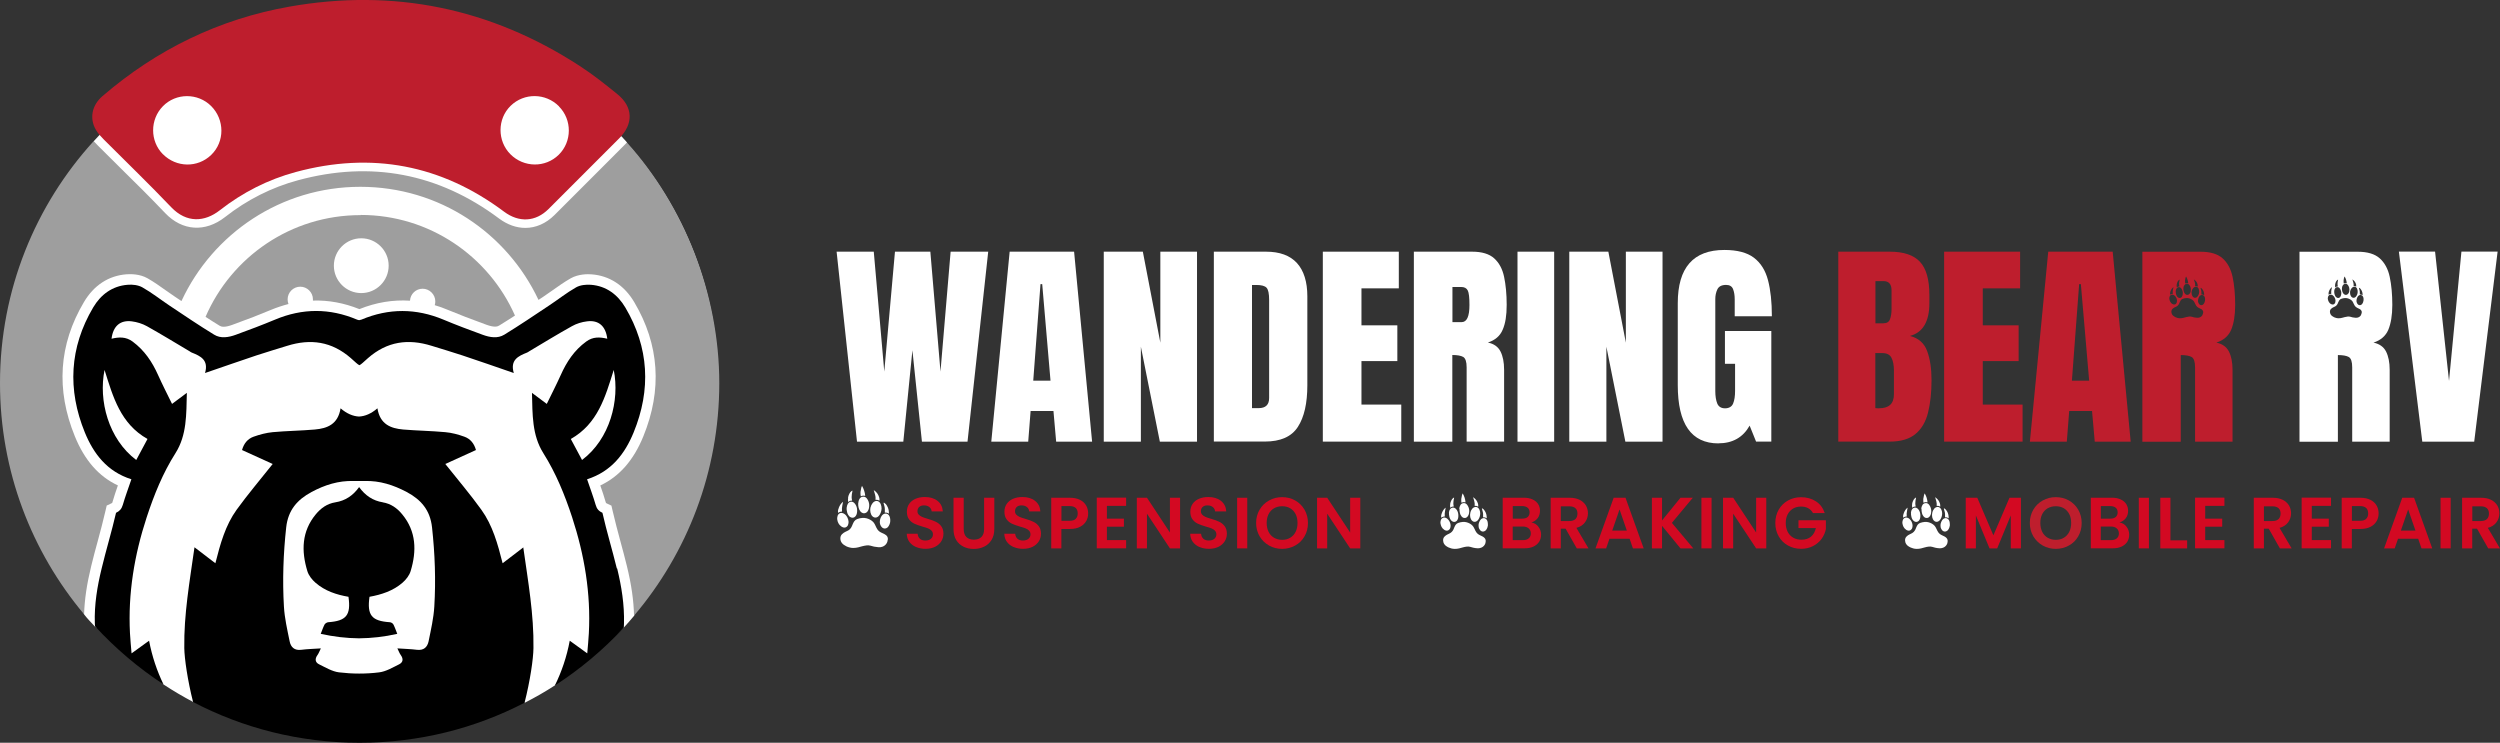
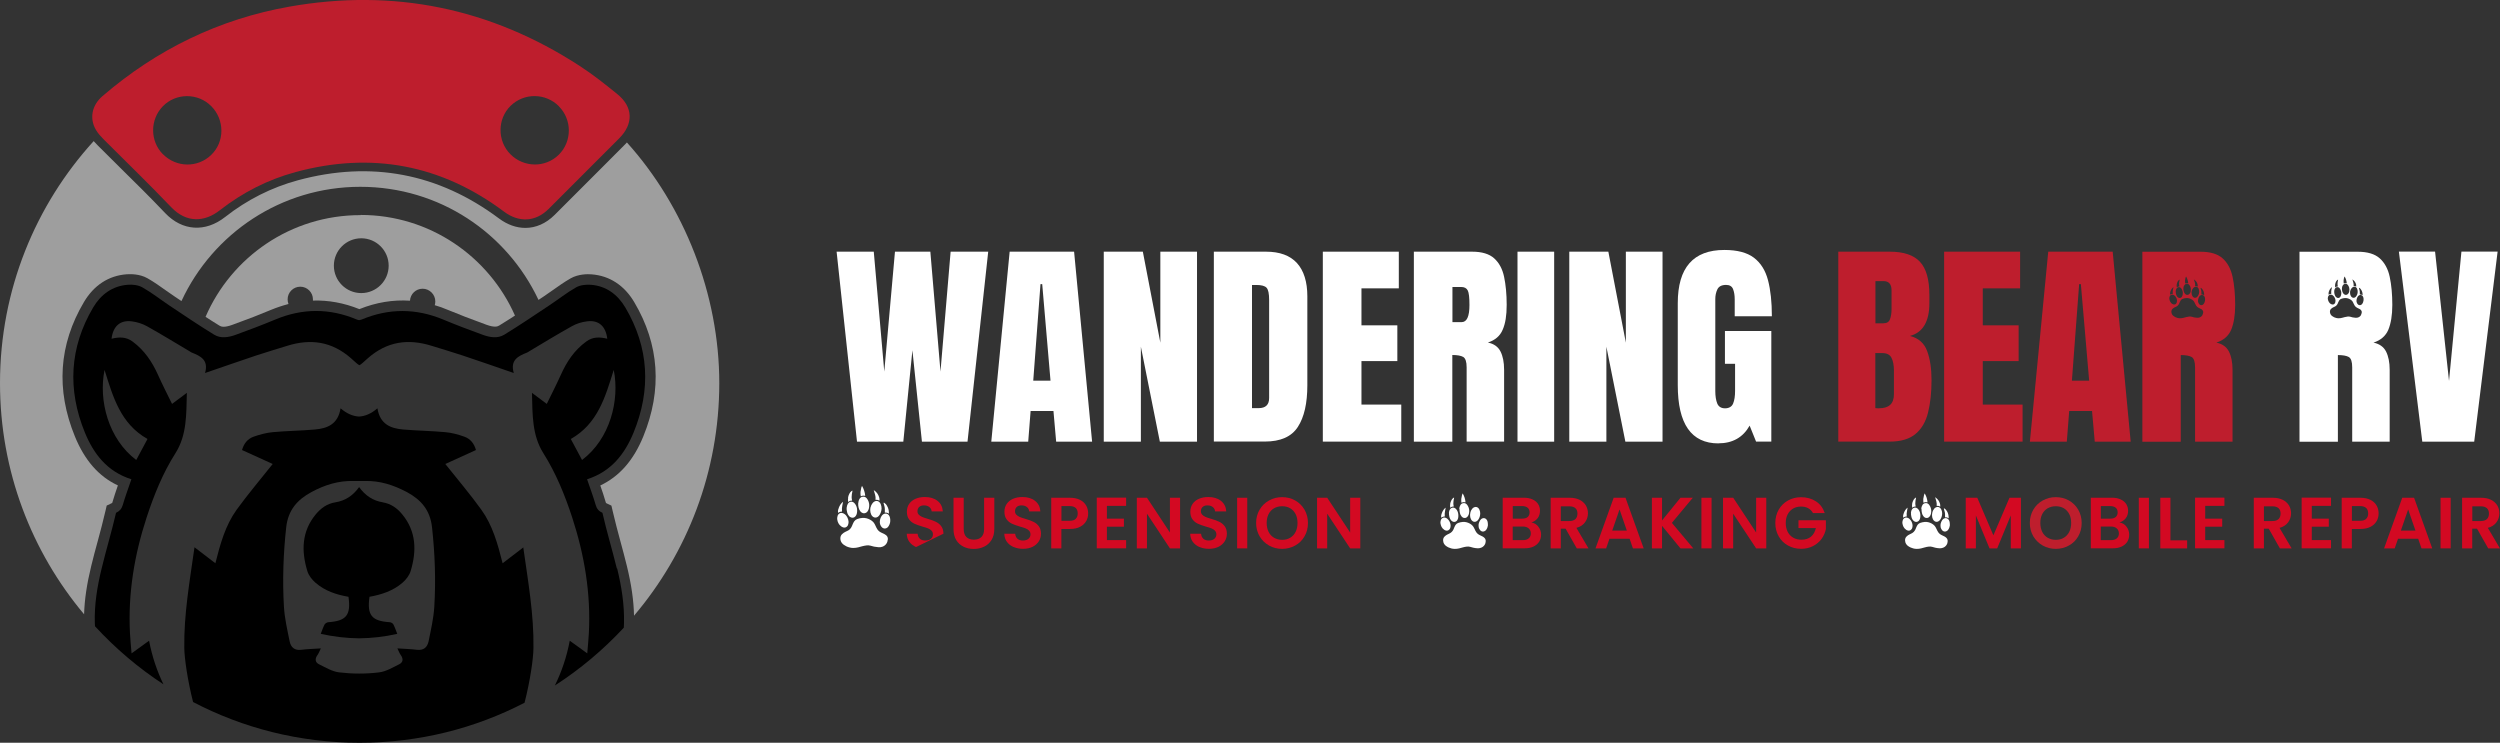
<svg xmlns="http://www.w3.org/2000/svg" id="Layer_2" viewBox="0 0 406.97 120.91">
  <rect x="0" y="0" width="406.97" height="120.91" fill="#333333" stroke="none" />
  <g id="Layer_2-2">
-     <path d="M7.01,62.12c0-15.12-1.03-27.92,8.36-38.3.04-.04-.13-.82-.09-.86C25.96,11.21,41.37,3.84,58.49,3.84s31.82,7.02,42.48,18.32c.02.02.15-.01.17,0,.31.33.63.67.93,1.02.01.02-.03.14-.02.16,9.27,10.36,14.88,24.03,14.88,39.03,0,14.22-5.12,27.26-13.56,37.42-.06.07-.1.39-.16.47-.54.65-1.1,1.29-1.67,1.91-.03.03-6.88,6.37-10.83,8.98-.07.05-.32.38-.39.43-1.61,1.05-3.19,1.94-4.91,2.83-.02.01-.35-.57-.37-.55-8.09,4.16-16.83,6.56-26.58,6.56s-18.84-1.96-26.84-6.19c-.04-.02-.11.08-.15.06-1.67-.89-3.3-1.84-4.87-2.88-.06-.04-.36-.47-.43-.51-3.74-2.53-7-5.22-10.09-8.54-.09-.1-.56-.29-.65-.39-.62-.68-1.2-1.24-1.73-1.94-.06-.08-.5-1.85-.56-1.93-7.5-10.16-6.13-21.79-6.13-35.95Z" style="fill:#fff;" />
    <path d="M95.06,28.26c-1.92,1.92-3.84,3.84-5.76,5.76-2.12,2.12-4.83,2.24-7.24.44-10.24-7.66-21.57-9.79-33.9-6.46-4.53,1.22-8.67,3.33-12.38,6.23-2.45,1.92-5.4,2.13-7.92-.51-3.57-3.75-7.31-7.35-10.97-11.02-.47-.48-.94-.98-1.27-1.55-1.09-1.86-.68-4.01,1.07-5.51C25.52,8.05,35.66,3.11,47.12,1.08c16.96-3,32.73.24,47.18,9.61,2.18,1.41,4.24,3.04,6.25,4.68,2.52,2.06,2.58,4.8.28,7.12-1.92,1.93-3.84,3.84-5.76,5.76v.02ZM26.51,25.09c2.19,2.21,5.67,2.26,7.87.13,2.22-2.14,2.21-5.73,0-7.95-2.17-2.17-5.74-2.16-7.87.03-2.11,2.16-2.11,5.67,0,7.8ZM91,17.31c-2.17-2.19-5.68-2.23-7.88-.08-2.17,2.12-2.19,5.71-.03,7.88,2.18,2.19,5.69,2.23,7.87.08,2.17-2.14,2.19-5.69.03-7.87h0Z" style="fill:#be1e2d;" />
    <path d="M102.08,23.16c-.09.1-.19.21-.29.31-1.33,1.33-2.66,2.66-3.98,3.99l-3.37,3.37c-1.39,1.39-2.78,2.78-4.17,4.17-1.4,1.39-3.05,2.1-4.75,2.1-1.44,0-2.91-.51-4.28-1.53-9.83-7.35-20.84-9.45-32.72-6.23-4.3,1.16-8.3,3.18-11.88,5.99-3.23,2.53-6.96,2.28-9.75-.64-2.35-2.48-4.83-4.93-7.24-7.3-1.24-1.23-2.48-2.45-3.71-3.69-.22-.22-.46-.47-.69-.73C5.78,33.37,0,47.2,0,62.37c0,14.33,5.15,27.45,13.69,37.63.07-2.38.44-4.91,1.16-7.86.33-1.37.7-2.74,1.06-4.05.44-1.63.89-3.31,1.27-4.97l.19-.82.76-.36c.09-.04.12-.07.13-.07,0,0,.03-.03.05-.14.26-.92.57-1.79.88-2.71-3.12-1.46-5.41-4.09-7-7.98-3.11-7.6-2.62-14.96,1.47-21.86,1.62-2.74,4.02-4.31,6.95-4.53.6-.04,2.12-.08,3.4.65,1.06.6,2.04,1.3,2.98,1.97.53.37,1.02.72,1.53,1.06l1.02.68c5.09-10.98,16.21-18.6,29.11-18.6s23.88,7.53,29.01,18.41l.73-.48c.51-.34,1-.69,1.53-1.06.94-.67,1.93-1.37,2.98-1.97,1.27-.72,2.79-.7,3.4-.65,2.92.22,5.33,1.79,6.95,4.53,4.09,6.91,4.58,14.26,1.47,21.86h0c-1.59,3.89-3.89,6.51-7,7.98.32.92.62,1.79.88,2.71.03.1.05.14.05.14,0,0,.03.03.12.07l.76.36.19.82c.38,1.66.83,3.34,1.27,4.97.36,1.33.73,2.69,1.06,4.05.74,3.03,1.11,5.64,1.16,8.08,8.66-10.21,13.88-23.42,13.88-37.86s-5.69-28.81-15.04-39.18l.02-.03Z" style="fill:#9e9e9e;" />
    <path d="M58.66,35.02c-11.3,0-20.99,6.82-25.2,16.56.76.49,1.52.98,2.28,1.44.27.17.78.33,2.05-.13,2.57-.93,4.53-1.69,6.33-2.45.94-.39,1.89-.7,2.84-.95-.09-.24-.14-.49-.14-.76,0-1.14.93-2.06,2.06-2.06s2.06.93,2.06,2.06c0,.07,0,.14,0,.2,2.53-.08,5.05.38,7.56,1.39,2.73-1.1,5.49-1.55,8.24-1.37.06-1.09.95-1.95,2.06-1.95s2.06.93,2.06,2.06c0,.22-.03.42-.09.62.7.2,1.4.45,2.1.75,1.8.75,3.75,1.5,6.33,2.44,1.27.46,1.78.3,2.05.13.87-.53,1.72-1.08,2.58-1.63-4.26-9.64-13.9-16.38-25.12-16.38v.03ZM58.81,47.71c-2.46,0-4.46-2-4.46-4.46s2-4.46,4.46-4.46,4.46,2,4.46,4.46-2,4.46-4.46,4.46Z" style="fill:#9e9e9e;" />
-     <path d="M149.12,89.05c-.46-.2-.82-.48-1.09-.85s-.41-.81-.42-1.31h1.77c.03.34.14.6.36.8s.51.3.89.3.69-.09.91-.28c.22-.19.33-.42.33-.72,0-.25-.08-.44-.22-.6-.15-.16-.34-.28-.56-.37s-.54-.19-.93-.3c-.54-.16-.97-.31-1.31-.47s-.62-.38-.86-.7-.36-.72-.36-1.25c0-.48.12-.91.37-1.27s.59-.64,1.03-.83.94-.29,1.51-.29c.85,0,1.54.2,2.07.62.54.42.82.99.87,1.72h-1.82c-.02-.28-.14-.52-.36-.7s-.52-.28-.89-.28c-.32,0-.58.08-.77.25s-.29.41-.29.72c0,.22.08.4.22.55.14.14.32.26.54.36.21.09.52.2.92.31.54.16.97.31,1.31.48.34.16.63.39.87.7s.37.73.37,1.24c0,.44-.11.85-.34,1.22-.23.37-.56.68-1,.9-.44.22-.96.34-1.57.34-.58,0-1.09-.1-1.55-.3h0Z" style="fill:#d30922;" />
+     <path d="M149.12,89.05c-.46-.2-.82-.48-1.09-.85s-.41-.81-.42-1.31h1.77c.03.34.14.6.36.8s.51.3.89.3.69-.09.91-.28c.22-.19.33-.42.33-.72,0-.25-.08-.44-.22-.6-.15-.16-.34-.28-.56-.37s-.54-.19-.93-.3c-.54-.16-.97-.31-1.31-.47s-.62-.38-.86-.7-.36-.72-.36-1.25c0-.48.12-.91.37-1.27s.59-.64,1.03-.83.94-.29,1.51-.29c.85,0,1.54.2,2.07.62.54.42.82.99.87,1.72h-1.82c-.02-.28-.14-.52-.36-.7s-.52-.28-.89-.28c-.32,0-.58.08-.77.25s-.29.41-.29.72c0,.22.08.4.22.55.14.14.32.26.54.36.21.09.52.2.92.31.54.16.97.31,1.31.48.34.16.63.39.87.7s.37.73.37,1.24h0Z" style="fill:#d30922;" />
    <path d="M156.88,81.03v5.1c0,.56.14.99.43,1.28.29.3.7.44,1.22.44s.95-.14,1.24-.44c.29-.3.43-.72.43-1.28v-5.1h1.66v5.09c0,.7-.15,1.29-.45,1.78-.31.48-.7.85-1.21,1.09-.51.25-1.07.37-1.69.37s-1.17-.12-1.67-.37-.89-.61-1.19-1.09c-.29-.48-.43-1.08-.43-1.78v-5.09h1.66Z" style="fill:#d30922;" />
    <path d="M165,89.05c-.46-.2-.82-.48-1.09-.85s-.41-.81-.42-1.31h1.77c.03.34.14.6.36.8s.51.3.89.3.69-.09.91-.28c.22-.19.33-.42.33-.72,0-.25-.08-.44-.22-.6-.15-.16-.34-.28-.56-.37s-.54-.19-.93-.3c-.54-.16-.97-.31-1.31-.47s-.62-.38-.86-.7-.36-.72-.36-1.25c0-.48.12-.91.37-1.27s.59-.64,1.03-.83.94-.29,1.51-.29c.85,0,1.54.2,2.07.62.54.42.82.99.87,1.72h-1.82c-.02-.28-.14-.52-.36-.7s-.52-.28-.89-.28c-.32,0-.58.08-.77.25s-.29.41-.29.72c0,.22.08.4.22.55.14.14.32.26.54.36.21.09.52.2.92.31.54.16.97.31,1.31.48.34.16.63.39.87.7s.37.73.37,1.24c0,.44-.11.85-.34,1.22-.23.37-.56.68-1,.9-.44.22-.96.34-1.57.34-.58,0-1.09-.1-1.55-.3h0Z" style="fill:#d30922;" />
    <path d="M176.82,84.82c-.21.38-.54.7-.98.93-.44.24-1,.36-1.68.36h-1.38v3.16h-1.65v-8.24h3.03c.64,0,1.18.11,1.63.33s.78.53,1.01.91c.22.38.34.82.34,1.31,0,.44-.1.85-.31,1.24h0ZM175.11,84.46c.22-.21.33-.5.33-.87,0-.8-.45-1.21-1.34-1.21h-1.31v2.4h1.31c.46,0,.8-.1,1.01-.31Z" style="fill:#d30922;" />
    <path d="M180.19,82.37v2.06h2.77v1.31h-2.77v2.18h3.13v1.34h-4.78v-8.25h4.78v1.34h-3.13Z" style="fill:#d30922;" />
    <path d="M192.1,89.27h-1.65l-3.74-5.65v5.65h-1.65v-8.25h1.65l3.74,5.67v-5.67h1.65v8.25h0Z" style="fill:#d30922;" />
    <path d="M195.26,89.05c-.46-.2-.82-.48-1.09-.85s-.41-.81-.42-1.31h1.77c.03.34.14.6.36.8s.51.3.89.3.69-.09.91-.28.33-.42.33-.72c0-.25-.08-.44-.22-.6-.15-.16-.34-.28-.56-.37s-.54-.19-.93-.3c-.54-.16-.97-.31-1.31-.47s-.62-.38-.86-.7-.36-.72-.36-1.25c0-.48.12-.91.37-1.27.25-.37.59-.64,1.03-.83s.94-.29,1.51-.29c.85,0,1.54.2,2.07.62.54.42.82.99.87,1.72h-1.82c-.02-.28-.14-.52-.36-.7s-.52-.28-.89-.28c-.32,0-.58.08-.77.25s-.29.41-.29.72c0,.22.08.4.22.55.14.14.32.26.54.36.21.09.52.2.92.31.54.16.97.31,1.31.48.34.16.63.39.87.7s.37.73.37,1.24c0,.44-.11.85-.34,1.22s-.56.68-1,.9-.96.34-1.57.34c-.58,0-1.09-.1-1.55-.3h0Z" style="fill:#d30922;" />
    <path d="M203.04,81.03v8.24h-1.65v-8.24h1.65Z" style="fill:#d30922;" />
    <path d="M206.59,88.81c-.65-.37-1.16-.87-1.54-1.5-.37-.64-.57-1.37-.57-2.17s.19-1.52.57-2.17c.37-.64.89-1.14,1.54-1.5s1.35-.54,2.12-.54,1.49.18,2.13.54,1.15.87,1.52,1.5c.37.65.56,1.36.56,2.17s-.19,1.54-.56,2.17c-.37.65-.88,1.15-1.53,1.5s-1.35.54-2.12.54-1.48-.18-2.12-.54h0ZM210.03,87.54c.37-.22.67-.54.88-.96s.31-.9.31-1.45-.1-1.04-.31-1.44-.51-.73-.88-.95-.82-.33-1.31-.33-.93.11-1.32.33c-.38.22-.68.54-.89.95-.21.42-.31.89-.31,1.44s.11,1.04.31,1.45c.21.42.51.74.89.96.38.22.82.34,1.32.34s.93-.11,1.31-.34Z" style="fill:#d30922;" />
    <path d="M221.44,89.27h-1.65l-3.74-5.65v5.65h-1.65v-8.25h1.65l3.74,5.67v-5.67h1.65v8.25h0Z" style="fill:#d30922;" />
    <path d="M250.42,85.74c.3.37.45.81.45,1.3,0,.44-.11.82-.32,1.16-.21.33-.53.59-.93.78s-.89.28-1.45.28h-3.55v-8.24h3.4c.56,0,1.04.09,1.44.27s.71.43.92.76.31.69.31,1.1c0,.48-.13.88-.38,1.21-.25.32-.59.55-1.02.69.47.08.85.31,1.15.7h0ZM246.26,84.43h1.51c.39,0,.7-.08.91-.26s.32-.43.32-.76-.11-.59-.32-.76-.52-.27-.91-.27h-1.51v2.06ZM248.86,87.64c.22-.19.34-.46.34-.8s-.12-.63-.36-.83c-.24-.2-.55-.3-.96-.3h-1.63v2.22h1.66c.4,0,.71-.09.93-.28h0Z" style="fill:#d30922;" />
    <path d="M256.68,89.27l-1.82-3.21h-.78v3.21h-1.65v-8.24h3.09c.64,0,1.18.11,1.63.34s.78.53,1.01.91c.22.38.34.81.34,1.28,0,.54-.16,1.04-.48,1.47s-.78.74-1.4.9l1.97,3.34h-1.92ZM254.08,84.82h1.38c.45,0,.78-.11,1-.32.22-.21.33-.52.33-.9s-.11-.67-.33-.87-.55-.31-1-.31h-1.38v2.42h0Z" style="fill:#d30922;" />
    <path d="M265.28,87.7h-3.28l-.54,1.57h-1.73l2.96-8.25h1.92l2.96,8.25h-1.75l-.54-1.57h0ZM264.83,86.38l-1.19-3.45-1.19,3.45h2.39,0Z" style="fill:#d30922;" />
    <path d="M273.56,89.27l-3-3.67v3.67h-1.65v-8.24h1.65v3.69l3-3.69h2l-3.4,4.09,3.49,4.15h-2.09Z" style="fill:#d30922;" />
    <path d="M278.62,81.03v8.24h-1.65v-8.24h1.65Z" style="fill:#d30922;" />
    <path d="M287.53,89.27h-1.65l-3.74-5.65v5.65h-1.65v-8.25h1.65l3.74,5.67v-5.67h1.65v8.25h0Z" style="fill:#d30922;" />
    <path d="M295.13,83.52c-.19-.35-.45-.61-.78-.79s-.71-.27-1.16-.27c-.48,0-.92.11-1.3.33-.37.22-.67.54-.88.94s-.31.88-.31,1.42.11,1.03.32,1.44c.21.41.52.72.9.94s.83.33,1.34.33c.63,0,1.15-.17,1.55-.5s.66-.8.79-1.4h-2.83v-1.27h4.46v1.44c-.11.58-.35,1.1-.7,1.6-.37.48-.82.88-1.4,1.17s-1.21.44-1.92.44c-.8,0-1.51-.18-2.15-.54-.65-.36-1.15-.86-1.51-1.49s-.55-1.36-.55-2.17.19-1.54.55-2.17.87-1.14,1.51-1.49c.64-.36,1.35-.54,2.14-.54.93,0,1.73.23,2.42.68s1.16,1.09,1.42,1.9h-1.9Z" style="fill:#d30922;" />
    <path d="M328.98,81.03v8.24h-1.65v-5.36l-2.21,5.36h-1.25l-2.22-5.36v5.36h-1.65v-8.24h1.88l2.62,6.12,2.62-6.12h1.86Z" style="fill:#d30922;" />
    <path d="M332.54,88.81c-.65-.37-1.16-.87-1.54-1.5-.37-.64-.57-1.37-.57-2.17s.19-1.52.57-2.17c.37-.64.89-1.14,1.54-1.5s1.35-.54,2.12-.54,1.49.18,2.13.54,1.15.87,1.52,1.5c.37.65.56,1.36.56,2.17s-.19,1.54-.56,2.17c-.37.65-.88,1.15-1.53,1.5s-1.35.54-2.12.54-1.48-.18-2.12-.54h0ZM335.97,87.54c.37-.22.67-.54.88-.96s.31-.9.31-1.45-.1-1.04-.31-1.44-.51-.73-.88-.95-.82-.33-1.31-.33-.93.11-1.32.33c-.38.22-.68.54-.89.95-.21.42-.31.89-.31,1.44s.11,1.04.31,1.45c.21.42.51.74.89.96.38.22.82.34,1.32.34s.93-.11,1.31-.34Z" style="fill:#be1e2d;" />
    <path d="M346.16,85.74c.3.37.45.81.45,1.3,0,.44-.11.82-.32,1.16-.21.33-.53.59-.93.78s-.89.28-1.45.28h-3.55v-8.24h3.4c.56,0,1.04.09,1.44.27s.71.43.92.76.31.69.31,1.1c0,.48-.13.88-.38,1.21-.25.32-.59.55-1.02.69.47.08.85.31,1.15.7h0ZM341.99,84.43h1.51c.39,0,.7-.08.91-.26s.32-.43.32-.76-.11-.59-.32-.76-.52-.27-.91-.27h-1.51v2.06ZM344.59,87.64c.22-.19.34-.46.34-.8s-.12-.63-.36-.83c-.24-.2-.55-.3-.96-.3h-1.63v2.22h1.66c.4,0,.71-.09.93-.28h0Z" style="fill:#d30922;" />
    <path d="M349.82,81.03v8.24h-1.65v-8.24h1.65Z" style="fill:#d30922;" />
    <path d="M353.33,87.96h2.71v1.31h-4.37v-8.24h1.65v6.92h0Z" style="fill:#d30922;" />
    <path d="M358.98,82.37v2.06h2.77v1.31h-2.77v2.18h3.13v1.34h-4.78v-8.25h4.78v1.34h-3.13Z" style="fill:#d30922;" />
    <path d="M371.14,89.27l-1.82-3.21h-.78v3.21h-1.65v-8.24h3.09c.64,0,1.18.11,1.63.34s.78.53,1.01.91c.22.38.34.81.34,1.28,0,.54-.16,1.04-.48,1.47s-.78.74-1.4.9l1.97,3.34h-1.92ZM368.54,84.82h1.38c.45,0,.78-.11,1-.32.22-.21.33-.52.33-.9s-.11-.67-.33-.87-.55-.31-1-.31h-1.38v2.42h0Z" style="fill:#d30922;" />
    <path d="M376.33,82.37v2.06h2.77v1.31h-2.77v2.18h3.13v1.34h-4.78v-8.25h4.78v1.34h-3.13Z" style="fill:#d30922;" />
    <path d="M386.89,84.82c-.21.38-.54.7-.98.93s-1,.36-1.68.36h-1.38v3.16h-1.65v-8.24h3.03c.64,0,1.18.11,1.63.33s.78.53,1.01.91c.22.38.34.82.34,1.31,0,.44-.1.85-.31,1.24h0ZM385.18,84.46c.22-.21.33-.5.33-.87,0-.8-.45-1.21-1.34-1.21h-1.31v2.4h1.31c.46,0,.8-.1,1.01-.31h0Z" style="fill:#d30922;" />
    <path d="M393.65,87.7h-3.28l-.54,1.57h-1.73l2.96-8.25h1.92l2.96,8.25h-1.75l-.54-1.57h0ZM393.21,86.38l-1.19-3.45-1.19,3.45h2.39,0Z" style="fill:#d30922;" />
    <path d="M398.94,81.03v8.24h-1.65v-8.24h1.65Z" style="fill:#d30922;" />
    <path d="M405.05,89.27l-1.82-3.21h-.78v3.21h-1.65v-8.24h3.09c.64,0,1.18.11,1.63.34s.78.53,1.01.91c.22.38.34.81.34,1.28,0,.54-.16,1.04-.48,1.47s-.78.74-1.4.9l1.97,3.34h-1.92ZM402.46,84.82h1.38c.45,0,.78-.11,1-.32s.33-.52.33-.9-.11-.67-.33-.87-.55-.31-1-.31h-1.38v2.42h0Z" style="fill:#d30922;" />
    <path d="M299.25,71.9v-30.93h8.38c2.25,0,3.88.54,4.91,1.64s1.54,2.9,1.54,5.42v1.35c0,1.45-.26,2.63-.78,3.53-.52.9-1.32,1.49-2.38,1.78,1.39.35,2.33,1.17,2.8,2.47.48,1.29.71,2.87.71,4.73,0,2-.19,3.75-.56,5.25-.37,1.5-1.05,2.67-2.04,3.5s-2.39,1.25-4.2,1.25h-8.39ZM305.3,52.63h1.27c.58,0,.94-.22,1.1-.67.16-.44.25-.98.25-1.6v-3.11c0-.99-.44-1.49-1.32-1.49h-1.3v6.87ZM305.91,66.46c1.61,0,2.4-.76,2.4-2.28v-3.86c0-.87-.14-1.57-.4-2.08s-.76-.76-1.49-.76h-1.14v8.96c.25.03.46.03.61.03h0Z" style="fill:#be1e2d;" />
    <path d="M316.48,71.9v-30.93h12.37v5.97h-6.08v6.02h5.84v5.82h-5.84v7.08h6.48v6.03h-12.77,0Z" style="fill:#be1e2d;" />
    <path d="M330.44,71.9l2.99-30.93h10.49l2.93,30.93h-5.85l-.44-4.99h-3.72l-.39,4.99h-6.01ZM337.28,61.97h2.81l-1.35-15.72h-.28l-1.18,15.72Z" style="fill:#be1e2d;" />
    <path d="M360.8,55.77c1.18-.38,1.99-1.09,2.41-2.09.42-1.01.65-2.35.65-4.04s-.14-3.26-.42-4.56c-.27-1.29-.82-2.3-1.62-3.02s-2-1.08-3.58-1.08h-9.49v30.93h6.25v-14.11c.82,0,1.42.11,1.78.32.37.22.55.77.55,1.68v12.1h6.1v-11.7c0-1.21-.2-2.21-.59-2.98-.39-.76-1.08-1.25-2.05-1.45h0ZM358.29,46.86c.14.09.25.21.32.36.14.23.2.48.2.74v.1c-.07-.05-.14-.08-.21-.1-.08-.02-.15-.02-.24-.02v-.41c0-.11-.03-.22-.06-.32-.03-.1-.06-.2-.08-.31v-.03s.04-.03.07,0v-.02ZM357.15,45.49s.02,0,.03.02c.27.19.46.43.55.75.03.1.04.21.03.33v.07c-.07-.04-.14-.07-.2-.08-.08-.02-.14-.02-.22,0v-.07c.02-.17,0-.33-.04-.49-.03-.15-.08-.3-.13-.44,0-.03-.02-.04-.03-.07h0ZM356.8,47.34c.03-.13.1-.3.22-.43.07-.08.15-.16.26-.2.18-.07.34-.04.48.08.07.06.12.14.15.22.07.15.1.32.09.49,0,.26-.08.5-.23.71-.05.08-.12.14-.2.2-.16.1-.35.09-.5-.02-.09-.06-.15-.15-.2-.25-.08-.15-.11-.31-.11-.49,0-.09,0-.19.04-.33v.02ZM355.71,45.57c.02-.12.03-.24.07-.36.02-.06.03-.12.07-.17,0,0,0-.02.02-.03h0c.2.34.31.7.35,1.1-.16-.03-.32-.04-.47.05,0-.02-.02-.03-.02-.04-.02-.05-.03-.1-.03-.15,0-.13,0-.25,0-.39h0ZM355.58,46.45c.07-.12.16-.2.29-.24.21-.05.38,0,.52.18.09.11.15.24.2.37.07.21.08.42.03.65v.03c-.03.14-.08.26-.17.37-.08.1-.19.17-.32.19-.09.02-.19,0-.27-.05-.07-.03-.13-.08-.18-.14-.09-.11-.15-.25-.2-.39-.04-.16-.06-.33-.05-.49,0-.17.05-.33.14-.48h0ZM354.34,46.3c.03-.15.08-.31.14-.44.05-.1.12-.19.2-.26.03-.03.07-.05.11-.07h.03v.03c-.03.12-.05.24-.07.37-.03.22-.03.43.02.65,0,.02,0,.03.02.06-.08,0-.16,0-.23.03-.08.03-.14.07-.19.13,0-.03,0-.04-.02-.06-.03-.14-.03-.28,0-.42h-.02ZM354.32,46.96c.06-.08.13-.15.23-.2.09-.03.19-.03.28,0s.16.09.23.16c.13.15.21.33.25.53.03.12.03.24.02.37,0,.07-.02.13-.03.2-.03.1-.06.2-.12.29-.04.07-.1.12-.17.15-.14.08-.28.06-.42-.02-.11-.07-.2-.16-.25-.27-.05-.09-.08-.19-.11-.29-.03-.15-.06-.31-.05-.48,0-.16.05-.31.14-.44h0ZM353.27,47.59c.07-.25.18-.49.36-.69.04-.05.09-.09.14-.13,0,0,0,0,.03-.02,0,.03,0,.05,0,.08-.03.11-.04.22-.07.33-.04.21-.05.42-.03.65v.03c-.15,0-.3.04-.42.14,0-.04-.02-.08-.02-.12,0-.09,0-.19.03-.28h0ZM353.29,49.12c-.07-.13-.11-.26-.14-.41-.02-.09-.02-.19,0-.27.02-.12.05-.24.14-.33.11-.12.25-.16.41-.14.1.02.2.07.28.14.13.1.22.22.29.37.07.13.11.26.12.41,0,.09,0,.19-.02.28-.03.11-.07.2-.14.28-.11.11-.24.14-.39.12-.08-.02-.15-.05-.22-.09-.14-.09-.25-.2-.32-.35ZM358.51,51.35c-.11.15-.25.25-.42.32-.14.05-.29.07-.44.06-.15-.02-.31-.03-.46-.06-.03,0-.06,0-.08-.02h0c-.11-.03-.22-.06-.33-.09-.14-.03-.26-.04-.4-.03-.17.02-.33.05-.49.09-.15.04-.3.08-.45.12-.19.05-.37.07-.57.07-.13,0-.25-.02-.38-.05-.23-.05-.44-.15-.64-.3-.1-.07-.18-.15-.25-.26-.08-.14-.13-.29-.13-.45,0-.18.05-.33.18-.46.1-.1.22-.19.35-.25.07-.03.14-.07.21-.1.24-.1.41-.27.52-.5.04-.08.08-.18.11-.26.04-.1.09-.2.16-.3.08-.11.18-.19.31-.23.19-.07.38-.12.59-.13.3-.02.58.06.84.2.12.07.24.14.33.25.07.08.12.15.16.24.03.07.07.14.1.21.05.12.11.23.18.34.1.16.25.28.42.36.12.05.24.11.35.17.08.03.14.08.2.14.08.08.14.17.17.28,0,.06.02.12,0,.18-.02.16-.07.31-.16.45h.02ZM358.93,49c0,.05-.02.09-.03.14-.03.1-.07.2-.13.28-.04.06-.08.12-.14.16-.18.14-.4.13-.56,0-.07-.06-.12-.14-.17-.22-.08-.15-.11-.31-.09-.48,0-.06.02-.12.03-.18.03-.14.08-.28.17-.41.05-.08.11-.14.2-.2.2-.13.44-.08.59.09.06.08.1.17.13.26.03.12.04.25.03.37,0,.06,0,.12-.02.18h0Z" style="fill:#be1e2d;" />
    <path d="M62.32,81.77c-1.6-.25-2.87-1.1-3.86-2.48-.98,1.38-2.26,2.23-3.86,2.48-1.36.22-2.36.95-3.19,1.95-2.31,2.79-2.37,5.97-1.38,9.24.21.71.76,1.41,1.34,1.91,1.53,1.33,3.42,1.95,5.36,2.28.42,3.01-.36,3.93-3.31,4.14-.2.02-.49.2-.59.38-.25.49-.42,1.02-.62,1.51,2.11.47,4.18.71,6.23.73,2.06-.02,4.14-.25,6.23-.73-.2-.49-.37-1.02-.62-1.51-.09-.19-.37-.37-.59-.38-2.96-.2-3.73-1.13-3.31-4.14,1.94-.35,3.83-.96,5.36-2.28.58-.5,1.13-1.2,1.34-1.91.99-3.27.93-6.45-1.38-9.24-.82-1-1.83-1.73-3.19-1.95h0Z" />
    <path d="M100.41,92.53c-.74-3.02-1.65-6.01-2.34-9.05-.57-.26-.92-.63-1.1-1.28-.4-1.38-.91-2.74-1.4-4.18,3.95-1.26,6.15-4.14,7.58-7.63,2.85-6.96,2.51-13.81-1.36-20.34-1.23-2.08-3.09-3.5-5.6-3.69-.8-.06-1.74.04-2.41.42-1.54.87-2.94,2-4.42,2.97-2.4,1.6-4.8,3.22-7.26,4.73-1.1.67-2.37.44-3.52.02-2.15-.78-4.29-1.59-6.4-2.47-4.46-1.86-8.89-1.87-13.34,0-.1.04-.23.07-.36.09-.13-.02-.25-.04-.36-.09-4.45-1.88-8.88-1.87-13.34,0-2.11.88-4.26,1.69-6.4,2.47-1.16.42-2.44.65-3.52-.02-2.46-1.5-4.86-3.13-7.26-4.73-1.48-.99-2.88-2.1-4.42-2.97-.67-.38-1.61-.49-2.41-.42-2.51.2-4.37,1.61-5.6,3.69-3.86,6.53-4.2,13.38-1.36,20.34,1.43,3.49,3.63,6.38,7.58,7.63-.49,1.45-1,2.8-1.4,4.18-.19.65-.54,1.02-1.1,1.28-.7,3.04-1.61,6.02-2.34,9.05-.72,2.95-1.21,5.9-1.11,8.94,0,.16.02.31.03.48,3.3,3.59,7.04,6.77,11.14,9.45-1.06-2.19-1.85-4.54-2.34-7.1-.9.65-1.78,1.29-2.85,2.06-.1-1.24-.21-2.26-.26-3.29-.33-6.46.71-12.73,2.72-18.86,1.2-3.65,2.62-7.19,4.7-10.46,1.85-2.93,1.75-6.28,1.84-9.8-.88.65-1.61,1.2-2.41,1.8-.79-1.61-1.57-3.13-2.27-4.69-.96-2.15-2.22-4.03-4.15-5.46-1.1-.81-2.23-.75-3.43-.46.25-2.05,1.4-3.07,3.3-2.83.85.11,1.72.38,2.46.79,2.34,1.31,4.63,2.71,6.94,4.08.12.07.22.16.35.21,1.44.57,2.79,1.21,2.17,3.33,2.94-1.01,5.66-1.96,8.38-2.87,1.66-.55,3.34-1.04,5-1.56,3.81-1.19,7.24-.71,10.35,2,.74.65,1.1,1.03,1.4,1.16.3-.13.66-.51,1.4-1.16,3.11-2.72,6.54-3.19,10.35-2,1.66.52,3.35,1.01,5,1.56,2.74.91,5.45,1.86,8.38,2.87-.62-2.12.72-2.76,2.17-3.33.13-.05.23-.14.35-.21,2.31-1.37,4.6-2.78,6.94-4.08.74-.42,1.62-.69,2.46-.79,1.9-.25,3.05.78,3.3,2.83-1.21-.29-2.34-.35-3.43.46-1.95,1.42-3.19,3.31-4.15,5.46-.7,1.55-1.48,3.07-2.27,4.69-.81-.6-1.53-1.14-2.41-1.8.09,3.53,0,6.87,1.84,9.8,2.06,3.27,3.5,6.8,4.7,10.46,2,6.13,3.06,12.4,2.72,18.86-.05,1.03-.16,2.05-.26,3.29-1.06-.77-1.95-1.41-2.85-2.06-.49,2.63-1.32,5.05-2.42,7.29,4.13-2.66,7.89-5.83,11.22-9.41.02-.23.03-.47.03-.7.08-3.04-.4-6.01-1.11-8.94h-.04ZM24.01,71.46c-.59,1.12-1.19,2.23-1.83,3.42-4.54-3.41-6.17-9.7-5.16-14.66,1.38,4.41,2.6,8.76,6.99,11.24ZM92.92,71.46c4.39-2.48,5.61-6.83,6.99-11.24,1,4.96-.62,11.25-5.16,14.66-.64-1.19-1.23-2.3-1.83-3.42Z" />
    <path d="M85.22,89.09c-1.21.93-2.25,1.72-3.4,2.6-.8-3.16-1.63-6.17-3.46-8.71-1.82-2.53-3.85-4.91-5.87-7.45,1.67-.76,3.31-1.5,4.99-2.27-.3-1.09-.93-1.83-1.88-2.17-1-.36-2.06-.65-3.12-.74-2.28-.21-4.57-.24-6.85-.43-2.03-.18-3.77-.85-4.19-3.45-1,.86-2,1.29-3,1.34-.99-.05-2-.48-3-1.34-.42,2.6-2.15,3.27-4.19,3.45-2.28.2-4.57.22-6.85.43-1.05.1-2.11.38-3.12.74-.95.34-1.58,1.09-1.88,2.17,1.68.76,3.32,1.5,4.99,2.27-2.01,2.54-4.04,4.92-5.87,7.45-1.83,2.54-2.66,5.55-3.46,8.71-1.14-.87-2.19-1.67-3.4-2.6-.79,5.6-1.74,10.94-1.66,16.41.03,1.72.54,5.27,1.43,8.78,8.1,4.24,17.32,6.63,27.09,6.63s18.82-2.35,26.87-6.51c.91-3.55,1.43-7.16,1.45-8.9.08-5.47-.87-10.81-1.66-16.41h0ZM70.7,98.74c-.11,1.89-.55,3.78-.93,5.66-.2.95-.79,1.51-1.89,1.38-1.02-.13-2.06-.15-3.19-.23.2.4.33.79.56,1.1.45.63.36,1.18-.29,1.5-1.04.51-2.11,1.16-3.22,1.3-1.08.14-2.17.2-3.28.2s-2.19-.07-3.28-.2c-1.11-.14-2.17-.79-3.22-1.3-.65-.31-.74-.87-.29-1.5.23-.31.36-.7.56-1.1-1.13.08-2.17.1-3.19.23-1.1.14-1.7-.42-1.89-1.38-.38-1.88-.82-3.75-.93-5.66-.25-4.31-.1-8.6.37-12.89.31-2.81,1.8-4.51,4.13-5.76,2.15-1.15,4.37-1.86,6.85-1.79.3,0,.59,0,.89,0s.59,0,.89,0c2.47-.07,4.7.65,6.85,1.79,2.34,1.25,3.82,2.94,4.13,5.76.47,4.3.63,8.6.37,12.89h0Z" />
    <path d="M139.51,71.9l-3.32-30.93h6.05l1.71,19.52,1.74-19.52h5.76l1.65,19.52,1.65-19.52h6.12l-3.37,30.93h-7.42l-1.55-14.88-1.48,14.88h-7.53,0Z" style="fill:#fff;" />
    <path d="M161.37,71.9l2.99-30.93h10.49l2.93,30.93h-5.85l-.44-4.99h-3.72l-.39,4.99h-6.01,0ZM168.2,61.97h2.81l-1.35-15.72h-.28l-1.18,15.72Z" style="fill:#fff;" />
    <path d="M179.68,71.9v-30.93h6.36l2.85,14.81v-14.81h5.97v30.93h-6.05l-3.09-15.46v15.46h-6.05,0Z" style="fill:#fff;" />
    <path d="M197.6,71.9v-30.93h8.5c2.23,0,3.9.62,5.03,1.85,1.12,1.24,1.69,3.04,1.69,5.42v14.47c0,2.93-.51,5.19-1.54,6.78-1.03,1.6-2.82,2.39-5.39,2.39h-8.29v.02ZM203.82,66.44h1.07c1.14,0,1.71-.55,1.71-1.65v-15.95c0-1.03-.14-1.7-.42-2s-.83-.45-1.68-.45h-.69v20.05h0Z" style="fill:#fff;" />
    <path d="M215.34,71.9v-30.93h12.37v5.97h-6.08v6.02h5.84v5.82h-5.84v7.08h6.48v6.03h-12.77,0Z" style="fill:#fff;" />
    <path d="M230.16,71.9v-30.93h9.49c1.58,0,2.78.36,3.58,1.08s1.35,1.72,1.62,3.02c.27,1.29.42,2.81.42,4.56s-.21,3.03-.65,4.04c-.42,1.01-1.23,1.71-2.41,2.09.97.2,1.66.68,2.05,1.45.39.76.59,1.76.59,2.98v11.7h-6.1v-12.1c0-.9-.19-1.46-.55-1.68-.37-.21-.96-.32-1.78-.32v14.11h-6.25ZM236.44,52.44h1.49c.86,0,1.28-.93,1.28-2.79,0-1.21-.09-2-.28-2.37s-.54-.56-1.05-.56h-1.44v5.72h0Z" style="fill:#fff;" />
    <path d="M247.03,71.9v-30.93h5.97v30.93h-5.97Z" style="fill:#fff;" />
    <path d="M255.46,71.9v-30.93h6.36l2.85,14.81v-14.81h5.97v30.93h-6.05l-3.09-15.46v15.46h-6.05,0Z" style="fill:#fff;" />
    <path d="M279.75,72.18c-4.42,0-6.63-3.16-6.63-9.49v-13.34c0-5.78,2.53-8.66,7.59-8.66,2.08,0,3.69.42,4.8,1.26s1.88,2.06,2.3,3.66.63,3.56.63,5.87h-6.05v-2.74c0-.67-.09-1.22-.27-1.68-.18-.45-.56-.68-1.13-.68-.71,0-1.19.24-1.42.72-.23.48-.34,1.01-.34,1.58v14.98c0,.83.11,1.51.32,2.03.22.52.65.78,1.27.78s1.1-.26,1.31-.78c.22-.52.32-1.21.32-2.06v-4.41h-1.65v-5.34h7.55v18.01h-2.48l-1.05-2.6c-1.08,1.92-2.78,2.88-5.1,2.88v.02Z" style="fill:#fff;" />
    <path d="M394.32,71.9l-3.81-30.94h5.89l2.27,21.05,2.02-21.05h5.89l-3.81,30.94h-8.43Z" style="fill:#fff;" />
    <path d="M143.93,81.83c.2.14.37.31.48.54.2.34.29.7.29,1.1v.15c-.1-.07-.2-.13-.31-.15-.11-.03-.23-.03-.35-.03v-.61c0-.16-.04-.32-.08-.48-.04-.15-.08-.31-.13-.45,0-.02,0-.03,0-.04.04-.03.06-.03.1,0v-.02Z" style="fill:#fff;" />
    <path d="M142.25,79.79s.03.02.04.03c.41.27.68.65.82,1.12.05.16.07.32.06.48,0,.03,0,.06,0,.09-.1-.06-.2-.11-.31-.13-.11-.03-.21-.03-.33,0v-.09c.02-.25,0-.49-.07-.74-.05-.22-.12-.44-.19-.65,0-.03-.03-.07-.03-.1h0Z" style="fill:#fff;" />
    <path d="M141.73,82.55c.04-.2.15-.44.32-.65.11-.13.23-.24.38-.3.26-.1.5-.06.71.13.1.09.17.2.23.33.1.23.14.48.14.73-.02.38-.13.74-.34,1.06-.08.12-.18.22-.3.3-.24.15-.52.14-.75-.02-.14-.09-.23-.22-.3-.37-.11-.23-.16-.48-.16-.73,0-.14.02-.28.06-.49Z" style="fill:#fff;" />
    <path d="M140.11,79.92c.02-.18.05-.36.1-.54.03-.08.06-.17.1-.25,0,0,0-.03.02-.03h0c.29.5.47,1.04.52,1.62-.25-.05-.48-.06-.7.08,0-.03-.02-.04-.03-.06-.03-.08-.03-.15-.04-.24-.02-.2,0-.38.02-.58h0Z" style="fill:#fff;" />
    <path d="M139.71,81.94c.02-.25.07-.49.2-.71.1-.17.24-.3.43-.35.31-.08.57,0,.77.26.14.17.23.36.3.56.1.31.12.63.05.96,0,.02,0,.03,0,.05-.04.2-.12.39-.25.56-.12.15-.28.25-.48.28-.14.02-.27,0-.4-.08-.1-.05-.19-.13-.26-.21-.14-.17-.23-.37-.29-.58-.06-.24-.09-.48-.08-.74h0Z" style="fill:#fff;" />
    <path d="M138.05,81.01c.04-.23.11-.45.22-.65.08-.14.17-.28.31-.39.05-.04.1-.08.16-.1,0,0,.02,0,.03,0v.04c-.04.18-.08.36-.1.54-.05.32-.05.65.03.97,0,.03,0,.05.02.08-.12,0-.24,0-.34.04-.11.03-.2.09-.28.2,0-.03-.02-.06-.03-.08-.04-.21-.04-.42,0-.63h-.02Z" style="fill:#fff;" />
    <path d="M137.83,82.65c.02-.24.08-.46.2-.66.08-.14.2-.23.34-.29.14-.05.28-.04.42,0,.14.05.25.14.34.25.2.23.31.49.37.78.03.18.04.36.03.54,0,.09-.03.2-.04.29-.03.15-.09.3-.18.42-.07.09-.15.18-.25.23-.21.11-.42.09-.63-.03-.17-.09-.29-.24-.38-.41-.08-.14-.13-.28-.16-.43-.06-.23-.08-.47-.07-.7h0Z" style="fill:#fff;" />
    <path d="M136.47,82.93c.09-.38.26-.73.53-1.03.06-.07.14-.14.21-.19,0,0,.02,0,.03-.02,0,.04,0,.08-.02.11-.03.16-.07.33-.1.49-.07.31-.08.64-.05.95v.04c-.23,0-.44.06-.63.21-.02-.06-.03-.12-.03-.18,0-.14.02-.28.05-.42v.02Z" style="fill:#fff;" />
    <path d="M136.5,85.21c-.1-.19-.17-.39-.2-.6-.02-.14-.03-.27,0-.41.03-.18.08-.36.2-.49.16-.18.37-.25.6-.2.15.03.29.1.42.2.19.14.32.33.43.54.09.2.16.4.18.61.02.14,0,.28-.03.42-.03.16-.09.31-.21.42-.16.16-.36.22-.58.17-.12-.03-.22-.08-.32-.14-.2-.14-.37-.31-.48-.52h-.02Z" style="fill:#fff;" />
    <path d="M144.52,87.84c-.02.25-.1.48-.24.68-.16.23-.37.38-.63.48-.21.08-.42.1-.65.08-.23-.02-.45-.05-.68-.09-.04,0-.08-.02-.13-.03h0c-.16-.04-.32-.08-.49-.13-.2-.05-.4-.07-.59-.05-.25.03-.49.08-.74.14-.22.06-.44.12-.66.18-.27.07-.55.1-.84.1-.2,0-.38-.03-.57-.08-.35-.08-.66-.23-.94-.43-.14-.1-.27-.23-.37-.38-.13-.2-.19-.43-.19-.67,0-.26.08-.49.27-.68.15-.15.32-.27.52-.37.1-.05.21-.11.31-.15.36-.14.6-.4.76-.75.06-.13.11-.26.17-.4.07-.15.14-.31.24-.44.12-.16.27-.27.46-.35.28-.1.58-.18.87-.19.45-.02.87.08,1.26.3.18.1.35.22.49.37.09.11.18.23.25.36.05.1.1.21.15.31.08.17.16.35.26.5.16.24.37.42.63.54.18.08.35.16.53.25.11.06.21.13.3.2.13.11.21.25.25.42.02.08.03.18.02.26h-.03Z" style="fill:#fff;" />
    <path d="M144.93,84.76c0,.08-.02.18-.03.26,0,.07-.03.14-.05.2-.04.14-.1.29-.19.42-.06.09-.13.18-.21.25-.27.21-.59.19-.83,0-.11-.09-.18-.2-.25-.32-.12-.22-.16-.47-.14-.71,0-.08.03-.17.03-.26.05-.21.13-.42.25-.6.08-.11.17-.21.29-.29.3-.19.66-.13.88.14.09.11.15.25.19.39.05.18.06.37.05.54h0Z" style="fill:#fff;" />
-     <path d="M241.33,82.77c.19.12.32.29.43.48.18.31.25.63.26.99v.14c-.09-.06-.18-.11-.28-.14-.1-.03-.2-.03-.31-.03v-.55c0-.14-.04-.29-.08-.43-.03-.14-.08-.27-.11-.41,0-.02,0-.03,0-.04.03-.03.05-.03.09,0Z" style="fill:#fff;" />
-     <path d="M239.82,80.95s.03.02.03.02c.37.25.61.58.74,1,.04.14.06.29.05.43,0,.03,0,.05,0,.08-.09-.05-.18-.09-.28-.12-.09-.02-.2-.02-.3,0v-.08c.02-.22,0-.44-.06-.66-.04-.2-.11-.39-.17-.59,0-.03-.02-.06-.03-.09h.02Z" style="fill:#fff;" />
    <path d="M239.36,83.41c.04-.18.14-.39.29-.58.09-.12.2-.21.35-.26.24-.09.45-.05.64.12.09.08.15.19.2.3.09.21.13.42.12.65-.02.35-.11.66-.31.95-.07.1-.16.2-.27.26-.21.14-.47.13-.67-.02-.12-.08-.2-.2-.26-.32-.1-.2-.14-.42-.14-.65,0-.13.02-.25.06-.44h0Z" style="fill:#fff;" />
    <path d="M237.91,81.06c.02-.16.05-.32.09-.48.03-.08.05-.15.09-.23,0,0,0-.02.02-.03h0c.26.45.42.93.46,1.45-.22-.04-.42-.05-.63.07,0-.02-.02-.03-.03-.05-.03-.07-.03-.14-.03-.21-.02-.17,0-.35.02-.52h0Z" style="fill:#fff;" />
    <path d="M237.55,82.87c0-.23.06-.44.18-.64.08-.15.21-.26.39-.31.28-.07.51,0,.7.24.12.15.2.32.27.5.09.28.11.57.05.86,0,.02,0,.03,0,.05-.03.19-.11.35-.22.5-.11.14-.25.23-.42.25-.13.02-.25,0-.36-.07-.09-.05-.17-.12-.23-.2-.13-.15-.2-.32-.25-.52-.05-.21-.08-.43-.07-.66h-.03Z" style="fill:#fff;" />
    <path d="M236.07,82.03c.03-.2.1-.41.2-.59.07-.13.15-.25.27-.35.04-.03.09-.07.14-.09,0,0,.02,0,.03,0v.03c-.04.16-.07.32-.09.48-.04.29-.05.58.02.87,0,.03,0,.05.02.08-.11,0-.21,0-.31.04-.1.03-.19.08-.25.17,0-.03-.02-.05-.02-.08-.04-.19-.03-.37,0-.56h0Z" style="fill:#fff;" />
    <path d="M235.86,83.5c.02-.21.07-.41.19-.59.08-.12.17-.21.31-.25.13-.04.25-.04.37,0s.22.12.31.22c.18.2.28.44.33.7.03.16.04.32.03.48,0,.08-.03.17-.03.26-.03.14-.08.26-.16.38-.06.08-.14.16-.23.2-.19.09-.37.08-.56-.03-.15-.08-.25-.21-.34-.37-.07-.12-.11-.25-.14-.39-.05-.21-.08-.42-.06-.64h0Z" style="fill:#fff;" />
    <path d="M234.65,83.75c.08-.34.24-.65.47-.92.06-.07.12-.12.19-.17,0,0,.02,0,.03-.02,0,.03,0,.07-.02.1-.03.14-.06.3-.08.44-.06.28-.08.57-.05.86v.04c-.2,0-.4.06-.56.2-.02-.05-.02-.1-.03-.15,0-.13,0-.25.04-.37v-.02Z" style="fill:#fff;" />
    <path d="M234.68,85.79c-.09-.17-.14-.35-.18-.54-.02-.12-.03-.25,0-.37.03-.16.07-.31.19-.44.14-.16.33-.22.54-.18.14.03.26.09.37.18.16.14.29.3.38.48.08.17.14.36.16.55,0,.13,0,.25-.03.38-.03.14-.08.27-.2.37-.14.14-.32.2-.52.15-.11-.02-.2-.07-.29-.13-.18-.12-.32-.27-.43-.47h0Z" style="fill:#fff;" />
    <path d="M241.86,88.14c-.02.22-.08.42-.21.6-.14.2-.33.35-.57.43-.19.08-.38.09-.59.08s-.41-.04-.6-.08c-.04,0-.08-.02-.12-.03h0c-.14-.04-.29-.08-.44-.12-.18-.05-.36-.06-.54-.04-.22.02-.44.07-.66.13-.2.05-.4.11-.59.16-.25.06-.5.09-.76.08-.17,0-.34-.03-.51-.07-.31-.08-.59-.2-.85-.39-.13-.09-.25-.2-.33-.35-.12-.19-.16-.39-.17-.6,0-.24.08-.44.24-.6.14-.14.29-.25.46-.33.09-.05.19-.09.29-.14.31-.14.54-.36.69-.67l.15-.36c.06-.14.12-.27.21-.4.11-.14.24-.25.41-.31.25-.09.52-.15.78-.17.4-.02.77.08,1.12.27.16.09.31.2.44.34.08.1.16.2.22.32.05.09.09.19.14.28.07.15.14.31.24.45.14.21.33.37.56.48.16.07.31.14.47.23.09.05.19.11.27.19.11.1.2.22.23.37.02.08.02.15,0,.24h.02Z" style="fill:#fff;" />
    <path d="M242.22,85.38c0,.08,0,.16-.03.24,0,.06-.03.13-.04.19-.04.13-.09.25-.17.37-.05.08-.12.16-.2.22-.24.19-.53.17-.74,0-.09-.08-.16-.19-.22-.29-.11-.2-.14-.42-.13-.64,0-.08.02-.15.03-.23.05-.2.12-.37.23-.54.07-.1.15-.2.25-.26.26-.17.59-.12.79.13.08.1.14.22.17.35.04.16.06.32.04.49v-.02Z" style="fill:#fff;" />
    <path d="M316.53,82.77c.19.12.32.29.43.48.18.31.25.63.26.99v.14c-.09-.06-.18-.11-.28-.14-.1-.03-.2-.03-.31-.03v-.55c0-.14-.04-.29-.08-.43-.03-.14-.08-.27-.11-.41,0-.02,0-.03,0-.04.03-.03.05-.03.09,0Z" style="fill:#fff;" />
    <path d="M315.03,80.95s.03.02.03.02c.37.25.61.58.74,1,.04.14.06.29.05.43,0,.03,0,.05,0,.08-.09-.05-.18-.09-.28-.12-.09-.02-.2-.02-.3,0v-.08c.02-.22,0-.44-.06-.66-.04-.2-.11-.39-.17-.59,0-.03-.02-.06-.03-.09h.02Z" style="fill:#fff;" />
    <path d="M314.56,83.41c.04-.18.14-.39.29-.58.09-.12.2-.21.35-.26.24-.09.45-.05.64.12.09.08.15.19.2.3.09.21.13.42.12.65-.02.35-.11.66-.31.95-.07.1-.16.2-.27.26-.21.14-.47.13-.67-.02-.12-.08-.2-.2-.26-.32-.1-.2-.14-.42-.14-.65,0-.13.02-.25.06-.44h0Z" style="fill:#fff;" />
    <path d="M313.12,81.06c.02-.16.05-.32.09-.48.03-.08.05-.15.09-.23,0,0,0-.02.02-.03h0c.26.45.42.93.46,1.45-.22-.04-.42-.05-.63.07,0-.02-.02-.03-.03-.05-.03-.07-.03-.14-.03-.21-.02-.17,0-.35.02-.52h0Z" style="fill:#fff;" />
    <path d="M312.76,82.87c0-.23.06-.44.18-.64.08-.15.21-.26.39-.31.28-.07.51,0,.7.24.12.15.2.32.27.5.09.28.11.57.05.86,0,.02,0,.03,0,.05-.03.19-.11.35-.22.5-.11.14-.25.23-.42.25-.13.02-.25,0-.36-.07-.09-.05-.17-.12-.23-.2-.13-.15-.2-.32-.25-.52-.05-.21-.08-.43-.07-.66h-.03Z" style="fill:#fff;" />
    <path d="M311.27,82.03c.03-.2.1-.41.2-.59.07-.13.15-.25.27-.35.04-.03.09-.07.14-.09,0,0,.02,0,.03,0v.03c-.04.16-.07.32-.09.48-.04.29-.05.58.02.87,0,.03,0,.05.02.08-.11,0-.21,0-.31.04-.1.03-.19.08-.25.17,0-.03-.02-.05-.02-.08-.04-.19-.03-.37,0-.56h0Z" style="fill:#fff;" />
    <path d="M311.07,83.5c.02-.21.07-.41.19-.59.08-.12.17-.21.31-.25.13-.04.25-.04.37,0s.22.12.31.22c.18.2.28.44.33.7.03.16.04.32.03.48,0,.08-.03.17-.03.26-.03.14-.08.26-.16.38-.06.08-.14.16-.23.2-.19.09-.37.08-.56-.03-.15-.08-.25-.21-.34-.37-.07-.12-.11-.25-.14-.39-.05-.21-.08-.42-.06-.64h0Z" style="fill:#fff;" />
    <path d="M309.85,83.75c.08-.34.24-.65.47-.92.06-.07.12-.12.19-.17,0,0,.02,0,.03-.02,0,.03,0,.07-.02.1-.03.14-.06.3-.08.44-.06.28-.08.57-.05.86v.04c-.2,0-.4.06-.56.2-.02-.05-.02-.1-.03-.15,0-.13,0-.25.04-.37v-.02Z" style="fill:#fff;" />
    <path d="M309.88,85.79c-.09-.17-.14-.35-.18-.54-.02-.12-.03-.25,0-.37.03-.16.07-.31.19-.44.14-.16.33-.22.54-.18.14.03.26.09.37.18.16.14.29.3.38.48.08.17.14.36.16.55,0,.13,0,.25-.03.38-.03.14-.08.27-.2.37-.14.14-.32.2-.52.15-.11-.02-.2-.07-.29-.13-.18-.12-.32-.27-.43-.47h0Z" style="fill:#fff;" />
    <path d="M317.06,88.14c-.02.22-.08.42-.21.6-.14.2-.33.35-.57.43-.19.08-.38.09-.59.08s-.41-.04-.6-.08c-.04,0-.08-.02-.12-.03h0c-.14-.04-.29-.08-.44-.12-.18-.05-.36-.06-.54-.04-.22.02-.44.07-.66.13-.2.05-.4.11-.59.16-.25.06-.5.09-.76.08-.17,0-.34-.03-.51-.07-.31-.08-.59-.2-.85-.39-.13-.09-.25-.2-.33-.35-.12-.19-.16-.39-.17-.6,0-.24.08-.44.24-.6.14-.14.29-.25.46-.33.09-.05.19-.09.29-.14.31-.14.54-.36.69-.67l.15-.36c.06-.14.12-.27.21-.4.11-.14.24-.25.41-.31.25-.09.52-.15.78-.17.4-.02.77.08,1.12.27.16.09.31.2.44.34.08.1.16.2.22.32.05.09.09.19.14.28.07.15.14.31.24.45.14.21.33.37.56.48.16.07.31.14.47.23.09.05.19.11.27.19.11.1.2.22.23.37.02.08.02.15,0,.24h.02Z" style="fill:#fff;" />
    <path d="M317.42,85.38c0,.08,0,.16-.03.24,0,.06-.03.13-.04.19-.04.13-.09.25-.17.37-.05.08-.12.16-.2.22-.24.19-.53.17-.74,0-.09-.08-.16-.19-.22-.29-.11-.2-.14-.42-.13-.64,0-.08.02-.15.03-.23.05-.2.12-.37.23-.54.07-.1.15-.2.25-.26.26-.17.59-.12.79.13.08.1.14.22.17.35.04.16.06.32.04.49v-.02Z" style="fill:#fff;" />
    <path d="M386.38,55.77c1.18-.38,1.99-1.09,2.41-2.09.42-1.01.65-2.35.65-4.04s-.14-3.26-.42-4.56c-.27-1.29-.82-2.3-1.62-3.02s-2-1.08-3.58-1.08h-9.49v30.93h6.25v-14.11c.82,0,1.42.11,1.78.32.37.22.55.77.55,1.68v12.1h6.1v-11.7c0-1.21-.2-2.21-.59-2.98-.39-.76-1.08-1.25-2.05-1.45h0ZM384.08,46.86c.14.09.25.21.32.36.14.23.2.48.2.74v.1c-.07-.05-.14-.08-.21-.1-.08-.02-.15-.02-.24-.02v-.41c0-.11-.03-.22-.06-.32-.03-.1-.06-.2-.08-.31v-.03s.04-.03.07,0v-.02ZM382.95,45.49s.02,0,.03.02c.27.19.46.43.55.75.03.1.04.21.03.33v.07c-.07-.04-.14-.07-.2-.08-.08-.02-.14-.02-.22,0v-.07c.02-.17,0-.33-.04-.49-.03-.15-.08-.3-.13-.44,0-.03-.02-.04-.03-.07h0ZM382.6,47.34c.03-.13.1-.3.22-.43.07-.08.15-.16.26-.2.18-.07.34-.04.48.08.07.06.12.14.15.22.07.15.1.32.09.49,0,.26-.08.5-.23.71-.05.08-.12.14-.2.2-.16.1-.35.09-.5-.02-.09-.06-.15-.15-.2-.25-.08-.15-.11-.31-.11-.49,0-.09,0-.19.04-.33v.02ZM381.52,45.57c.02-.12.03-.24.07-.36.02-.06.03-.12.07-.17,0,0,0-.02.02-.03h0c.2.34.31.7.35,1.1-.16-.03-.32-.04-.47.05,0-.02-.02-.03-.02-.04-.02-.05-.03-.1-.03-.15,0-.13,0-.25,0-.39h0ZM381.39,46.45c.07-.12.16-.2.29-.24.21-.05.38,0,.52.18.09.11.15.24.2.37.07.21.08.42.03.65v.03c-.03.14-.08.26-.17.37-.08.1-.19.17-.32.19-.09.02-.19,0-.27-.05-.07-.03-.13-.08-.18-.14-.09-.11-.15-.25-.2-.39-.04-.16-.06-.33-.05-.49,0-.17.05-.33.14-.48h0ZM380.13,46.3c.03-.15.08-.31.14-.44.05-.1.12-.19.2-.26.03-.03.07-.05.11-.07h.03v.03c-.03.12-.05.24-.07.37-.03.22-.03.43.02.65,0,.02,0,.03.02.06-.08,0-.16,0-.23.03-.08.03-.14.07-.19.13,0-.03,0-.04-.02-.06-.03-.14-.03-.28,0-.42h-.02ZM380.12,46.96c.06-.08.13-.15.23-.2.09-.03.19-.03.28,0s.16.09.23.16c.13.15.21.33.25.53.03.12.03.24.02.37,0,.07-.02.13-.03.2-.03.1-.06.2-.12.29-.04.07-.1.12-.17.15-.14.08-.28.06-.42-.02-.11-.07-.2-.16-.25-.27-.05-.09-.08-.19-.11-.29-.03-.15-.06-.31-.05-.48,0-.16.05-.31.14-.44h0ZM379.07,47.59c.07-.25.18-.49.36-.69.04-.05.09-.09.14-.13,0,0,0,0,.03-.02,0,.03,0,.05,0,.08-.03.11-.04.22-.07.33-.04.21-.05.42-.03.65v.03c-.15,0-.3.04-.42.14,0-.04-.02-.08-.02-.12,0-.09,0-.19.03-.28h0ZM379.09,49.12c-.07-.13-.11-.26-.14-.41-.02-.09-.02-.19,0-.27.02-.12.05-.24.14-.33.11-.12.25-.16.41-.14.1.02.2.07.28.14.13.1.22.22.29.37.07.13.11.26.12.41,0,.09,0,.19-.02.28-.03.11-.07.2-.14.28-.11.11-.24.14-.39.12-.08-.02-.15-.05-.22-.09-.14-.09-.25-.2-.32-.35ZM384.32,51.35c-.11.15-.25.25-.42.32-.14.05-.29.07-.44.06-.15-.02-.31-.03-.46-.06-.03,0-.06,0-.08-.02h0c-.11-.03-.22-.06-.33-.09-.14-.03-.26-.04-.4-.03-.17.02-.33.05-.49.09-.15.04-.3.08-.45.12-.19.05-.37.07-.57.07-.13,0-.25-.02-.38-.05-.23-.05-.44-.15-.64-.3-.1-.07-.18-.15-.25-.26-.08-.14-.12-.29-.13-.45,0-.18.05-.33.18-.46.1-.1.22-.19.35-.25.07-.03.14-.07.21-.1.24-.1.41-.27.52-.5.04-.08.08-.18.11-.26.04-.1.09-.2.16-.3.08-.11.18-.19.31-.23.19-.07.38-.12.59-.13.3-.02.58.06.84.2.12.07.24.14.33.25.07.08.12.15.16.24.03.07.07.14.1.21.05.12.11.23.18.34.1.16.25.28.42.36.12.05.24.11.35.17.08.03.14.08.2.14.08.08.14.17.17.28,0,.06.02.12,0,.18-.02.16-.07.31-.16.45h.02ZM384.73,49c0,.05-.02.09-.03.14-.03.1-.07.2-.13.28-.04.06-.08.12-.14.16-.18.14-.4.13-.56,0-.07-.06-.12-.14-.17-.22-.08-.15-.11-.31-.09-.48,0-.06.02-.12.03-.18.03-.14.08-.28.17-.41.05-.08.11-.14.2-.2.2-.13.44-.08.59.09.06.08.1.17.13.26.03.12.04.25.03.37,0,.06,0,.12-.02.18h0Z" style="fill:#fff;" />
  </g>
</svg>